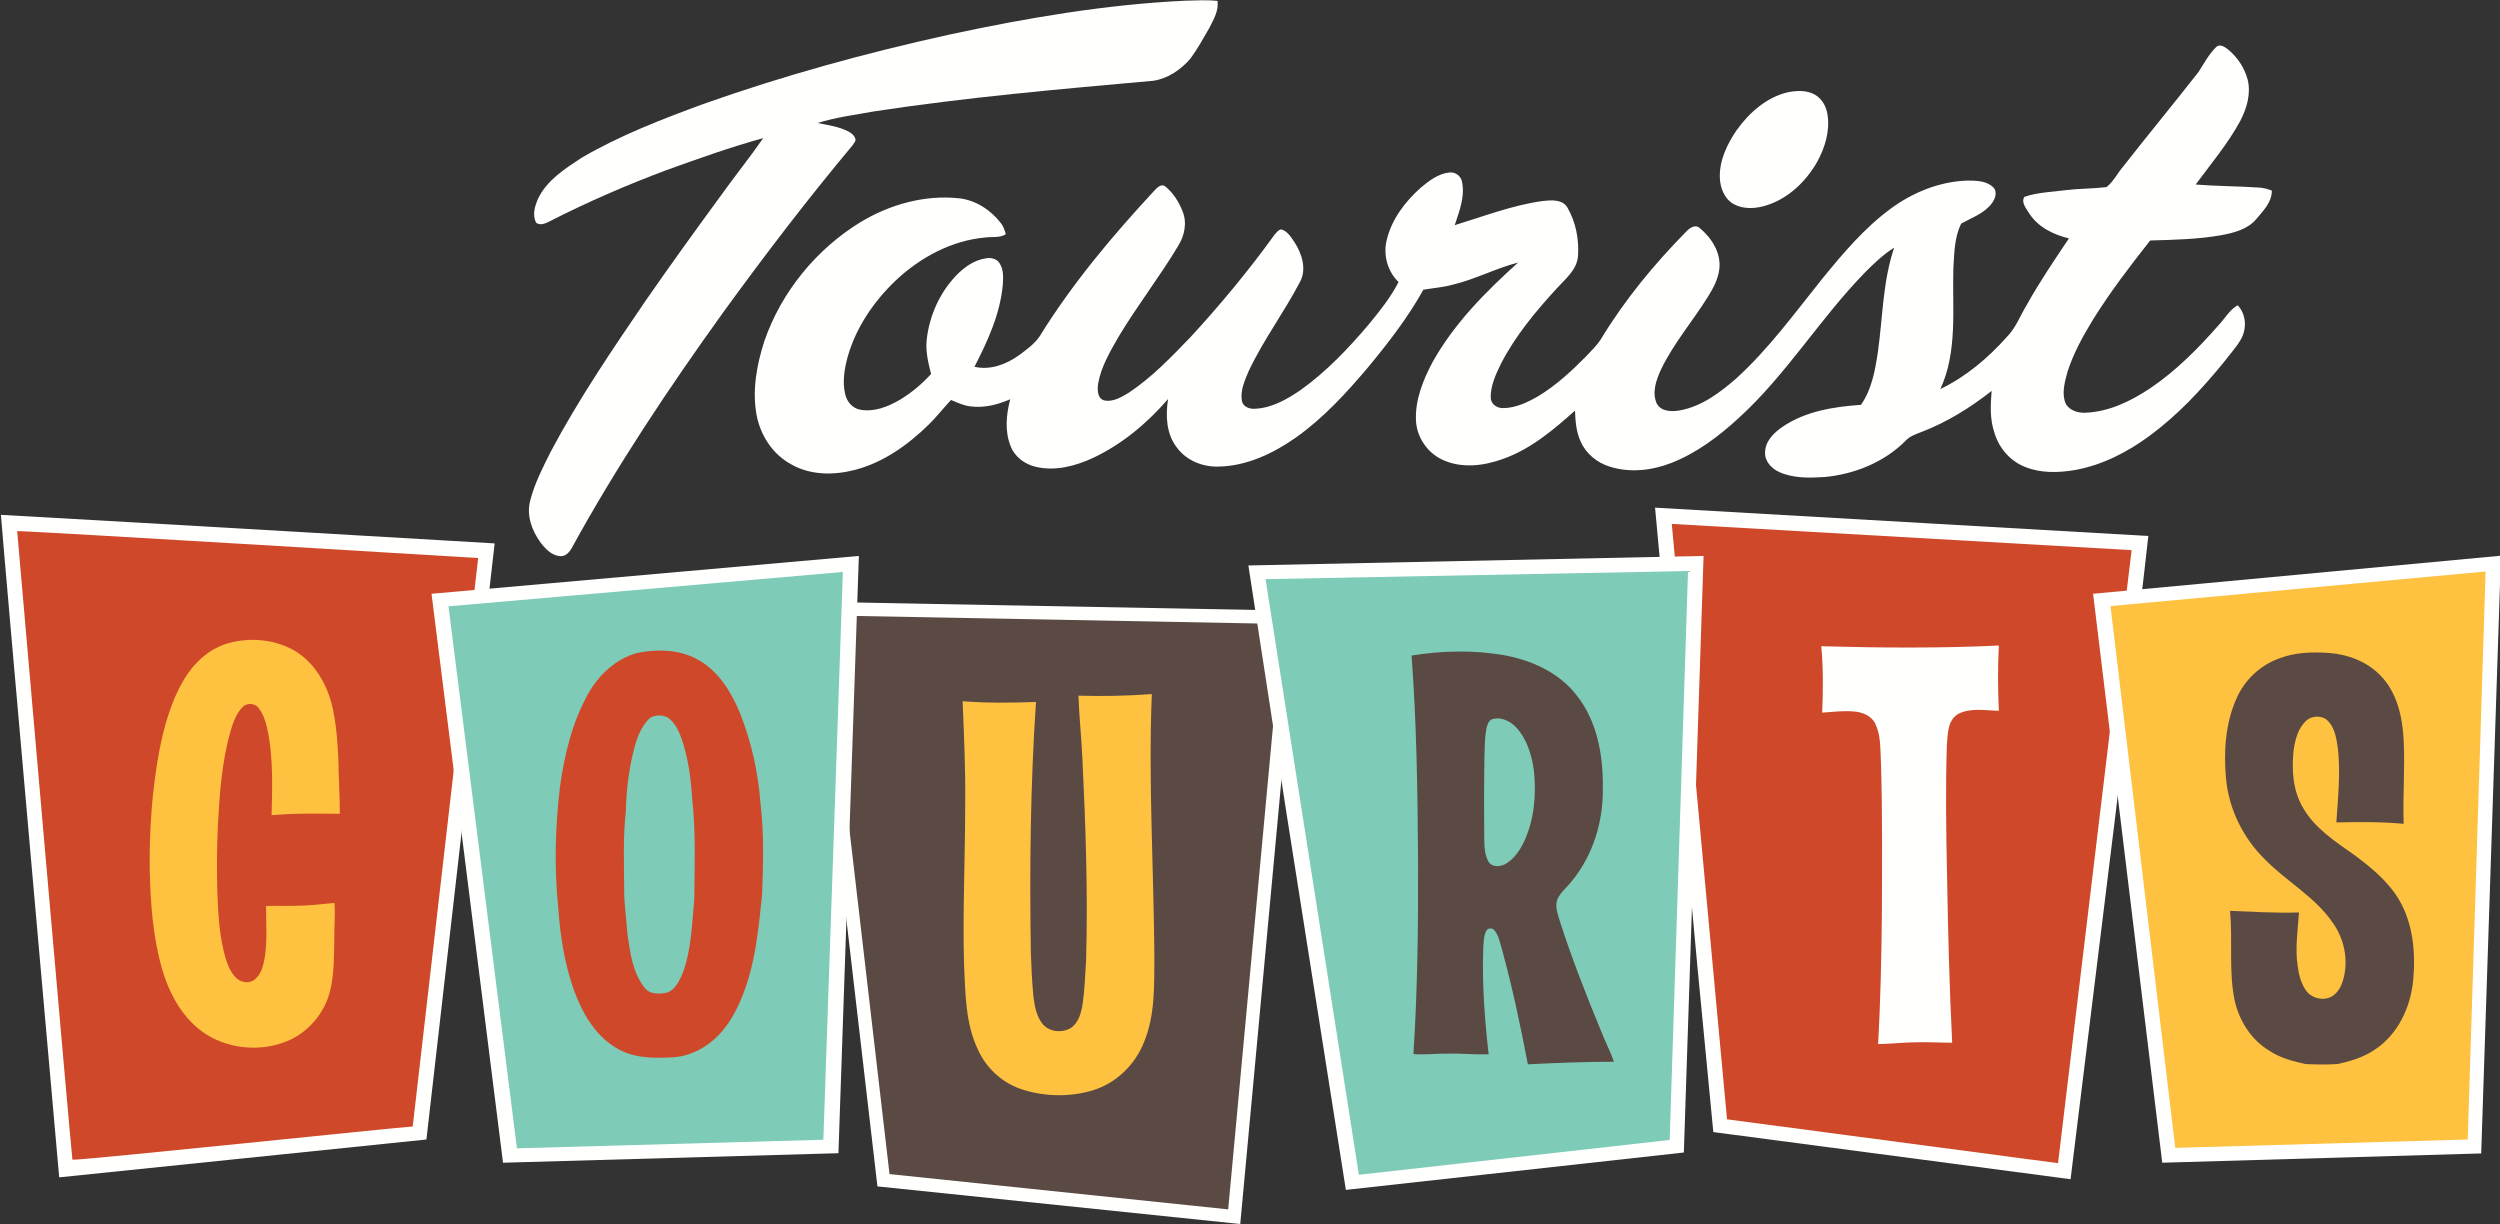
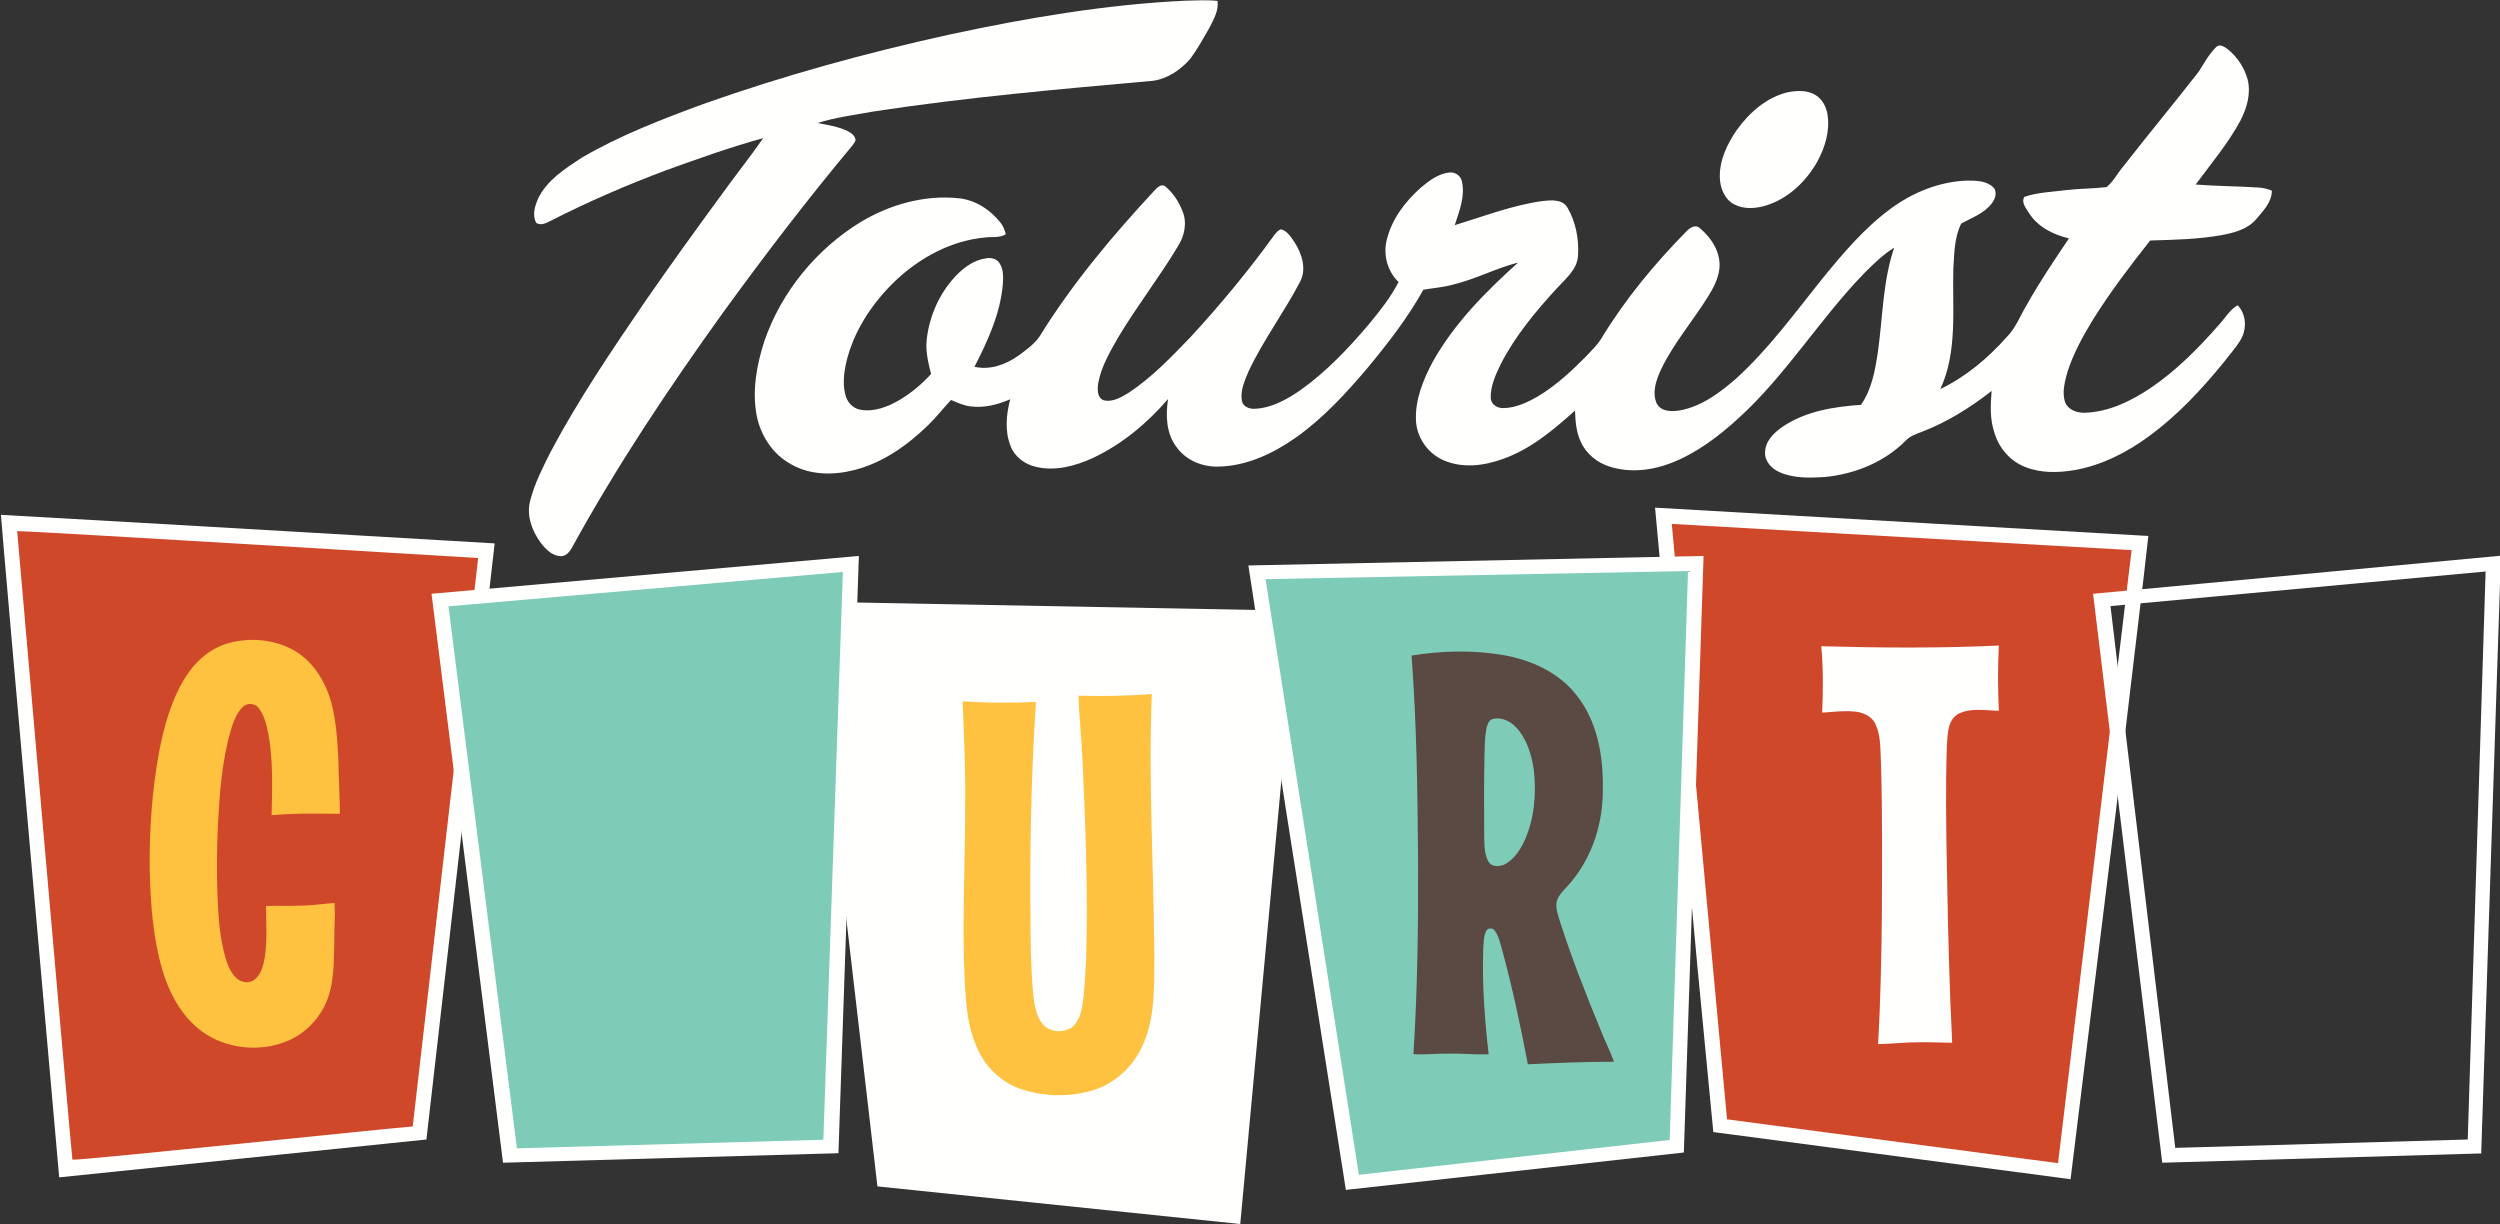
<svg xmlns="http://www.w3.org/2000/svg" version="1.1" id="Layer_1" x="0px" y="0px" viewBox="0 0 1077 527.3" style="enable-background:new 0 0 1077 527.3;" xml:space="preserve">
  <rect x="0" y="0" width="1077" height="527.3" fill="#333333" stroke="none" />
  <style type="text/css">
	.st0{fill:#FFFFFE;}
	.st1{fill:#CF482A;}
	.st2{fill:#FEC240;}
	.st3{fill:#FFFFFF;}
	.st4{fill:#5B4A43;}
	.st5{fill:#7ECBB7;}
</style>
  <polygon class="st0" points="378,511.1 348.7,259.2 558.8,263.1 534.3,527.3 " />
  <polygon class="st1" points="716.3,222.5 741,484.6 888.1,505.2 913.6,318.6 905.3,258.6 919.1,257.5 921.8,234 " />
  <path class="st0" d="M713,218.7L731.3,417l6.8,70.7L892,508l19.4-157.5l12.2-102.8l1.9-16.8L713,218.7z M886.6,501.1L744,482.2  l-23.8-256.5L918.3,237L886.6,501.1z" />
-   <polygon class="st2" points="905.3,258.6 934.9,497.8 1065,493.6 1073.5,241.7 " />
  <path class="st0" d="M784.6,278.4c25.5,0.7,51,0.9,76.5-0.3c-0.5,9.4-0.4,18.8,0,28.1c-5.8-0.1-12-1.4-17.4,1.3  c-4.8,2.7-4.6,8.9-5,13.6c-0.6,18.8-0.3,37.6,0.1,56.4c0.4,23.9,1,47.8,2.2,71.7c-4.9,0-9.7-0.3-14.6-0.2c-5.8,0-11.6,0.7-17.3,0.8  c1-18.1,1.4-36.3,1.6-54.5c0.1-22.4,0.3-44.8-0.4-67.2c-0.3-5.5,0-11.2-2.4-16.3c-1.7-3.5-5.7-5.1-9.4-5.3c-4.5-0.4-9,0.2-13.5,0.5  C785.4,297.5,785.5,287.9,784.6,278.4L784.6,278.4z" />
  <path class="st0" d="M409,14.9c33.5-7.2,67.5-13,101.7-14.6c4.6-0.1,9.2-0.4,13.8,0.1c0.6,4.2-1.7,8-3.5,11.6  c-2.6,4.5-5.1,9.1-8.2,13.3c-4.1,4.7-9.7,8.6-16,9.5c-40.2,3.6-80.4,7.1-120.3,13.2c-8.1,1.5-16.4,2.5-24.3,5  c4.5,0.9,9.1,1.5,13.2,3.6c1.5,0.8,2.9,1.9,3.2,3.7c-0.3,0.9-0.8,1.6-1.4,2.4c-19.4,23.2-37.8,47.3-55.6,71.8  c-23.5,32.7-45.9,66.2-65.3,101.6c-1,1.8-2.7,3.7-5,3.5c-3.6-0.3-6.2-3-8.3-5.7c-3.8-5.1-6.3-11.8-4.6-18.2  c1.9-7.5,5.5-14.4,8.9-21.2c12-22.6,26.4-43.8,40.8-64.9c10.6-15.3,21.5-30.4,32.5-45.4c5.9-8.3,12.4-16.3,18.2-24.7  c-14.2,3.9-28.1,8.9-42,13.9c-17,6.4-33.7,13.6-49.9,21.9c-1.8,0.9-4,2-5.9,0.7c-1.8-3.3-0.6-7.2,0.8-10.4  c3.8-8,11.6-12.9,18.7-17.6c16.6-9.7,34.6-16.6,52.5-23.2C337.7,32.5,373.1,22.8,409,14.9" />
  <path class="st0" d="M954.8,20.2c1.5-1.4,3.6,0,4.9,1c4.1,3.3,7.2,7.9,8.6,13.1c1.5,6.1-0.4,12.4-3.2,17.8  c-5.3,9.8-12.6,18.4-19.2,27.4c9,0.7,18.1,0.7,27.2,1.3c1.9,0.1,3.8,0.6,5.6,1.3c0.1,5-3.8,8.8-6.8,12.4c-3.7,4.3-9.5,5.8-14.9,6.8  c-10.1,1.8-20.4,2-30.7,2.3c-8.6,10.9-17,21.9-24.4,33.7c-4.4,7.2-8.6,14.7-11.2,22.8c-1.1,4.1-2.4,8.5-1.2,12.7  c1.1,3.7,5.3,5.2,8.9,5c10.2-0.4,19.6-5,28-10.6c11.2-7.6,20.8-17.3,29.7-27.5c2.6-2.8,4.5-6.3,7.9-8.2c3.8,4,4,10.4,1.2,15  c-2.1,3.5-4.9,6.5-7.3,9.7c-9.5,11.6-19.7,22.6-31.8,31.5c-9.6,7.1-20.5,12.7-32.3,14.8c-7.1,1.2-14.7,1.4-21.5-1.4  c-6.4-2.5-11.2-8.2-13.1-14.7c-2-5.8-1.7-12-1.2-18c-9.2,7.2-19.1,13.4-30,17.6c-2.5,1-5.2,1.8-7,3.8c-9.2,9.3-22.1,14.5-35,15.7  c-6.5,0.4-13.3,0.6-19.4-2.1c-3.4-1.5-6.4-4.7-6.2-8.5c0-4.8,3.8-8.5,7.6-11.1c9.9-6.7,22.1-8.6,33.7-9.4c4.7-6.7,6.1-14.9,7.3-22.8  c2.1-15,2.1-30.4,7-44.9c-4.7,2.9-8.7,6.8-12.6,10.7c-19.4,19.9-33.9,44.1-54.5,62.8c-8.5,7.8-17.9,14.9-28.8,19.2  c-8.4,3.3-18,4.4-26.7,1.6c-5.4-1.7-10.1-5.5-12.4-10.7c-2-4.2-2.3-8.8-2.5-13.4c-9.3,8.3-19.1,16.6-31,20.8c-8.2,3-17.8,4.2-26,0.4  c-6.6-3-11.2-9.8-11.5-17c-0.4-8.9,3.1-17.5,7.2-25.2c9.3-16.6,22.8-30.2,36.8-42.8c-9.7,2.5-18.6,7.3-28.4,9.6  c-4.1,1.1-8.3,1.4-12.4,2.1c-6.7,12-15.1,22.9-23.9,33.5c-9.3,11-19.1,21.7-30.9,30.1c-9.8,6.9-21.3,12.4-33.5,12.6  c-6.8,0.2-13.8-2.6-17.9-8.2c-4.6-5.9-4.9-13.8-3.8-20.9c-9,10.4-19.8,19.5-32.4,25.4c-7.6,3.5-16.3,5.8-24.6,3.8  c-4.8-1.1-9.2-4.4-10.9-9.1c-2.5-6.4-1.8-13.5-0.1-20c-5.3,2.3-11.1,3.8-16.9,3.1c-3-0.3-5.8-1.6-8.6-2.8c-3.3,3.5-6.2,7.3-9.7,10.7  c-8.9,8.7-19.4,16.2-31.6,19.4c-9.1,2.4-19.3,2.4-27.6-2.4c-8-4.3-13.3-12.6-14.9-21.4c-1.9-10.6,0.1-21.5,3.4-31.7  c7.3-21.1,22.3-39.5,41.4-51.2c12.6-7.6,27.5-11.8,42.2-10.3c7.2,0.7,13.7,4.9,18.1,10.5c1.2,1.4,1.8,3.2,2.3,5  c-2.6,1.7-5.9,1-8.8,1.4c-14.6,1.3-28.1,8.6-38.7,18.6c-9.4,9-17,20.1-20.6,32.7c-1.4,5.2-2.4,10.8-1.1,16.2  c0.7,3.2,3.1,6.1,6.5,6.7c6,1.1,12-1.3,17.1-4.3c5-3,9.5-6.8,13.4-11.1c-1.2-4.7-2.4-9.6-1.9-14.6c1.1-10.4,5.6-20.4,12.8-27.9  c3.4-3.5,7.7-6.6,12.7-7.3c2.1-0.4,4.7,0.1,5.9,2.1c1.8,2.7,1.6,6.1,1.4,9.2c-1.1,12.6-6.5,24.3-12.2,35.4c6.7,1.6,13.6-1,19.1-4.9  c3.2-2.4,6.6-4.8,8.9-8.1c14.1-22.8,31.4-43.4,49.6-63c1.1-1.2,3-3.1,4.7-1.6c3.3,2.7,5.7,6.5,7.3,10.5c2.1,5,0.9,10.7-1.9,15.1  c-8,13.4-17.7,25.8-25.7,39.2c-3.6,6.3-7.4,12.7-8.7,19.9c-0.4,2.6-0.5,6.5,2.6,7.4c3.9,0.8,7.5-1.5,10.7-3.4  c9.9-6.6,18.2-15.3,26.4-23.8c12.9-14,25.1-28.7,36.2-44.1c0.8-0.9,1.6-2.1,2.9-2.4c2.7,0.7,4.3,3.4,5.8,5.6  c3.2,5,5.3,11.6,2.3,17.1c-6.8,13-15.7,24.9-22,38.2c-1.7,4.1-3.8,8.4-3,13c0.4,2.4,3.1,3.5,5.3,3.4c7.4-0.2,14-4,19.9-8  c11.2-8,20.7-18,29.5-28.4c4.7-5.7,9.4-11.6,12.8-18.2c-4.8-4.6-6.7-11.7-5.1-18.1c2.1-8.9,7.9-16.5,14.6-22.5  c3.6-3,7.6-6.1,12.4-6.6c2.7-0.3,5.2,1.7,5.5,4.4c1.2,6.3-1.3,12.4-3.2,18.3c12.5-3.8,24.8-8.6,37.8-10.4c3.7-0.4,8.6-0.9,10.8,2.9  c3.6,6.3,5,13.7,4.5,20.9c-0.5,5.9-5.5,9.8-9.2,13.9c-9.1,9.9-17.8,20.4-24,32.4c-2.2,4.6-4.5,9.4-4.4,14.6c0,2.7,2.7,4.6,5.3,4.5  c5.5,0,10.6-2.5,15.3-5.2c7.7-4.7,14.3-10.8,20.6-17.2c2.2-2.4,4.7-4.7,6.4-7.5c10.2-16.8,22.8-32.1,36.6-46.1  c1.4-1.5,3.8-3.3,5.8-1.6c5.1,4.2,9.3,10.7,8.5,17.6c-0.5,4.4-2.6,8.3-4.9,12c-6.6,10.6-14.9,20.2-20.3,31.5  c-2,4.4-3.9,9.7-1.8,14.5c1.9,3.6,6.5,3.6,10,3c9.3-1.7,17.2-7.6,24.2-13.7c14.1-12.8,25.3-28.3,37.2-43.1  c8.9-10.9,18-21.7,29.4-30.1c9.5-7,21-11.7,32.9-12.1c3.8,0,8.2,0,11.2,2.8c2.1,2,0.9,5.2-0.6,7.1c-3.3,4.3-8.6,6.1-13.1,8.6  c-3,6-3,12.9-3.4,19.5c-0.5,17.3,1.9,35.6-5.6,51.8c11-5.3,20.5-13.3,28.6-22.4c3.9-3.9,5.8-9.2,8.6-13.8  c5.5-9.9,11.9-19.3,18.2-28.7c-6.7-1.6-13.4-4.9-17.2-10.9c-1.2-2-3.5-4.6-2-7c5.8-2,12-2.1,18-2.9c5.8-0.7,11.6-0.6,17.4-1.3  c3-2.4,4.7-6,7.2-8.9c10.7-13.7,21.8-27.1,32.5-40.8C949.7,26.9,951.8,23.1,954.8,20.2" />
  <path class="st0" d="M770.4,39.7c3.8-0.7,8-0.9,11.5,1.1c3.1,1.8,4.9,5.2,5.4,8.6c1.1,7.1-1.1,14.2-4.5,20.4  c-4.8,8.4-12.3,15.6-21.6,18.6c-4.6,1.5-9.8,1.9-14.2-0.4c-4.1-2.2-6-7.1-6.1-11.6c-0.2-7.4,3.2-14.4,7.3-20.4  C753.6,48.5,761.1,41.8,770.4,39.7" />
  <polygon class="st1" points="4.5,225.3 27.6,503.2 178.9,488 208.9,236.3 " />
  <path class="st2" d="M98.3,277.1c8.9-2.5,18.8-1.8,27.1,2.4c9.1,4.6,14.8,13.9,17.4,23.4c2.1,8.2,2.6,16.7,3,25.1  c0.1,7.6,0.6,15.1,0.6,22.6c-9.8-0.1-19.6-0.3-29.4,0.6c0.3-11.9,0.7-23.9-1.5-35.6c-0.8-3.7-1.7-7.6-4.1-10.6  c-1.6-2.2-5.2-2.3-7-0.3c-2.7,2.8-4,6.7-5.1,10.3c-3.7,13-4.7,26.6-5.4,40c-0.5,9.5-0.5,19-0.3,28.5c0.4,10,0.8,20.1,3.7,29.7  c1,3.1,2.3,6.2,4.8,8.4c2.1,1.8,5.5,2.2,7.7,0.3c2.9-2.4,3.7-6.2,4.3-9.7c1.1-7.3,0.5-14.6,0.5-21.9c5.4-0.2,10.9,0.1,16.3-0.2  c4.4-0.1,8.8-0.8,13.2-1.1c0.4,5.4-0.2,10.7-0.1,16.1c-0.2,8.7,0.1,17.8-3.2,26.1c-3.2,7.7-9.5,14.3-17.3,17.4  c-11.1,4.5-24.4,3.4-34.5-2.9c-9.9-6.2-15.9-17.1-19.1-28c-4.1-14.1-5.1-28.8-5.4-43.4c-0.2-16.8,1-33.7,4-50.2  c2.1-10.8,5-21.6,10.6-31.1C83.3,285.8,89.9,279.5,98.3,277.1" />
  <path class="st0" d="M0.4,221.8c1,14,25.1,285.4,25.1,285.4l158.2-16.3l29.4-256.8C213.2,234.1,65.2,225.4,0.4,221.8z M177.8,485.3  c-5.4,0.2-143,14.7-146.6,14.3c-0.7-5.1-23.8-270.8-23.8-270.8C13,228.7,206,240.4,206,240.4L177.8,485.3z" />
  <path class="st3" d="M901.7,255.8l29.8,245.1l137.4-4l8.5-257.5L901.7,255.8z M1063.1,490.9l-126,3.6l-27.9-233.4l161.6-14.9  L1063.1,490.9z" />
-   <path class="st4" d="M982,283.6c6.8-2.6,14.2-2.8,21.4-2.3c8.1,0.6,16.2,3.7,21.9,9.5c7.3,7.3,9.7,18,10.2,28  c0.6,12-0.4,24.1,0,36.1c-9.6-0.9-19.3-0.8-29-0.6c0.7-10.5,1.8-21.1,0.7-31.6c-0.6-4.2-1.2-8.8-4.2-12c-2.4-2.6-6.9-2.6-9.5-0.2  c-3.5,3.2-4.7,8-5.4,12.6c-0.9,8.4-0.4,17.4,4,24.8c5,8.9,13.9,14.6,22.1,20.4c7.3,5.4,14.6,11.4,19.3,19.3  c6.1,10.4,7.2,22.9,6.1,34.7c-1.1,11.6-6.5,23.2-16.4,29.8c-4.9,3.4-10.6,5.1-16.3,6.3c-4.6,0.3-9.1,0.2-13.7,0  c-5.4-1.2-10.8-2.6-15.5-5.7c-7.9-4.7-13.2-13.1-15.1-22.1c-2.5-12.6-0.7-25.5-1.9-38.2c9.9,0.4,19.8,1,29.7,0.7  c-0.5,7.6-1.7,15.2-0.6,22.8c0.5,3.8,1.4,7.7,3.7,10.9c2.6,3.6,8.3,4.7,11.9,1.9c2.5-1.9,3.7-5,4.4-8c1.8-8-0.1-16.5-4.8-23.1  c-7.7-11.3-20.1-17.9-29.5-27.6c-9.2-9.1-15.2-21.3-16.5-34.2c-1.1-11.7-0.4-23.9,4.4-34.7C966.8,293.1,973.6,286.6,982,283.6" />
-   <polygon class="st4" points="383.2,505.8 529.1,521 552.5,268.8 355.2,265.1 " />
  <path class="st2" d="M464.6,299.7c0.3,9,1.3,18.1,1.7,27.1c1.4,28.8,2.4,57.8,1.6,86.7c-0.4,6.4-0.6,12.7-1.5,19  c-0.6,3.8-1.7,8-5,10.3c-3.9,2.4-9.7,1.8-12.5-2c-2.5-3.3-3.2-7.6-3.7-11.5c-0.6-6.2-0.9-12.4-1.1-18.7  c-0.6-36.1-0.2-72.2,2.2-108.2c-10.5,0.4-21.1,0.5-31.6-0.3c0.6,14.9,1.3,29.8,1.1,44.7c0,22.8-1.1,45.5-0.5,68.3  c0.6,12.5,0.5,25.6,6,37.1c3.7,8.2,10.9,14.7,19.6,17.3c9.6,3,20.3,3.1,29.9,0.2c9.9-3,18-10.8,21.9-20.4c5.1-12,4.5-25.4,4.6-38.1  c-0.3-37.4-2.6-74.8-1.1-112.2C485.6,299.8,475.1,300,464.6,299.7" />
  <polygon class="st5" points="189.4,258.9 219.4,497.5 357.6,493.8 366.5,242.1 " />
-   <path class="st1" d="M327.6,345.9c-1-13.5-4-26.8-9.1-39.4c-3.8-9-9.5-18-18.4-22.6c-7.8-4.2-17.1-4.3-25.6-2.6  c-9.3,2.5-16.7,9.6-21.3,17.9c-6.8,12.3-10.1,26.2-12,40c-2,17.2-2.5,34.6-0.7,51.8c0.8,12,2.7,24.1,6.7,35.4  c3.5,9.6,8.8,19.2,17.7,24.7c7.2,4.7,16.2,4.9,24.5,4.4c7.7-0.3,14.9-4.1,20.2-9.6c6.4-6.7,10.1-15.4,12.8-24.2  c3.5-11.7,4.6-24,5.9-36.1C328.8,372.5,329.2,359.1,327.6,345.9z M299.1,387.3c-1,10.6-1.2,21.5-4.9,31.7c-1.4,3.2-3,7-6.4,8.5  c-3.4,0.8-7.9,1.1-10.2-2.1c-5.1-6.5-6.1-15-7.3-22.9c-0.4-6.6-1.5-13.2-1.4-19.8c-0.1-11-0.5-22.1,0.7-33.1  c0.2-9.1,1.3-18.3,3.6-27.1c1.2-4.8,3.1-9.7,6.8-13.2c2.2-1.4,5.2-1.4,7.5-0.3c3.2,2.1,4.9,5.8,6.2,9.4c2.8,8.3,4,17.1,4.5,25.8  C299.8,358.3,299.2,372.8,299.1,387.3z" />
  <path class="st0" d="M185.9,255.8l30.8,245.1l144.5-4.1l8.8-257.3L185.9,255.8z M354.7,491l-132,3.7l-29.5-233.5l169.9-14.8  L354.7,491z" />
  <polygon class="st5" points="541.3,246.8 582.1,508.8 722.3,493.7 730.2,242.8 " />
  <path class="st0" d="M537.8,243.6l16.1,104.7l25.9,164.3l145.6-16.1l8.5-257L537.8,243.6z M719.3,491.1l-133.9,15l-40.2-256.6  l182-3.5L719.3,491.1z" />
  <path class="st4" d="M689.5,443.6c-6.3-15.3-12.4-30.8-17.5-46.7c-0.9-3.1-2.3-6.5-1-9.7c1.5-3,4.2-5.1,6.2-7.7  c9.1-11.1,13.5-25.6,13.3-39.9c0.2-14.1-2.4-29-11.4-40.2c-7.6-9.8-19.6-15.1-31.5-17.2c-13-2.2-26.4-1.9-39.5,0.2  c2.2,29.3,2.6,58.7,2.8,88.1c0.1,27.9-0.2,55.8-2,83.6c5.1,0.4,10.2-0.3,15.3-0.2c5.7-0.1,11.4,0.5,17.1,0.3  c-1.7-15.2-2.9-30.6-2.3-45.9c0.2-2.4,0.1-4.9,1.2-7.1c0.6-1.6,2.9-1.6,3.8-0.2c1.7,2.3,2.2,5.2,3,7.8c4.5,16.4,8,33,11.2,49.7  c12.4-0.6,24.7-1.1,37.1-1.1C693.7,452.8,691.3,448.3,689.5,443.6z M656.5,362.7c-1.8,3.8-4.4,7.5-8.1,9.6c-2.2,1.1-5.6,1.4-7.1-1  c-1.9-3.2-1.8-7.1-1.9-10.7c-0.1-11.6-0.1-23.1,0.1-34.7c0.1-3.9,0.1-7.9,0.8-11.8c0.3-1.5,0.8-3.2,2.1-4.1  c3.8-1.5,8.1,0.5,10.7,3.3c4.7,5,6.8,12,7.7,18.7C661.9,342.3,661,353.2,656.5,362.7z" />
</svg>